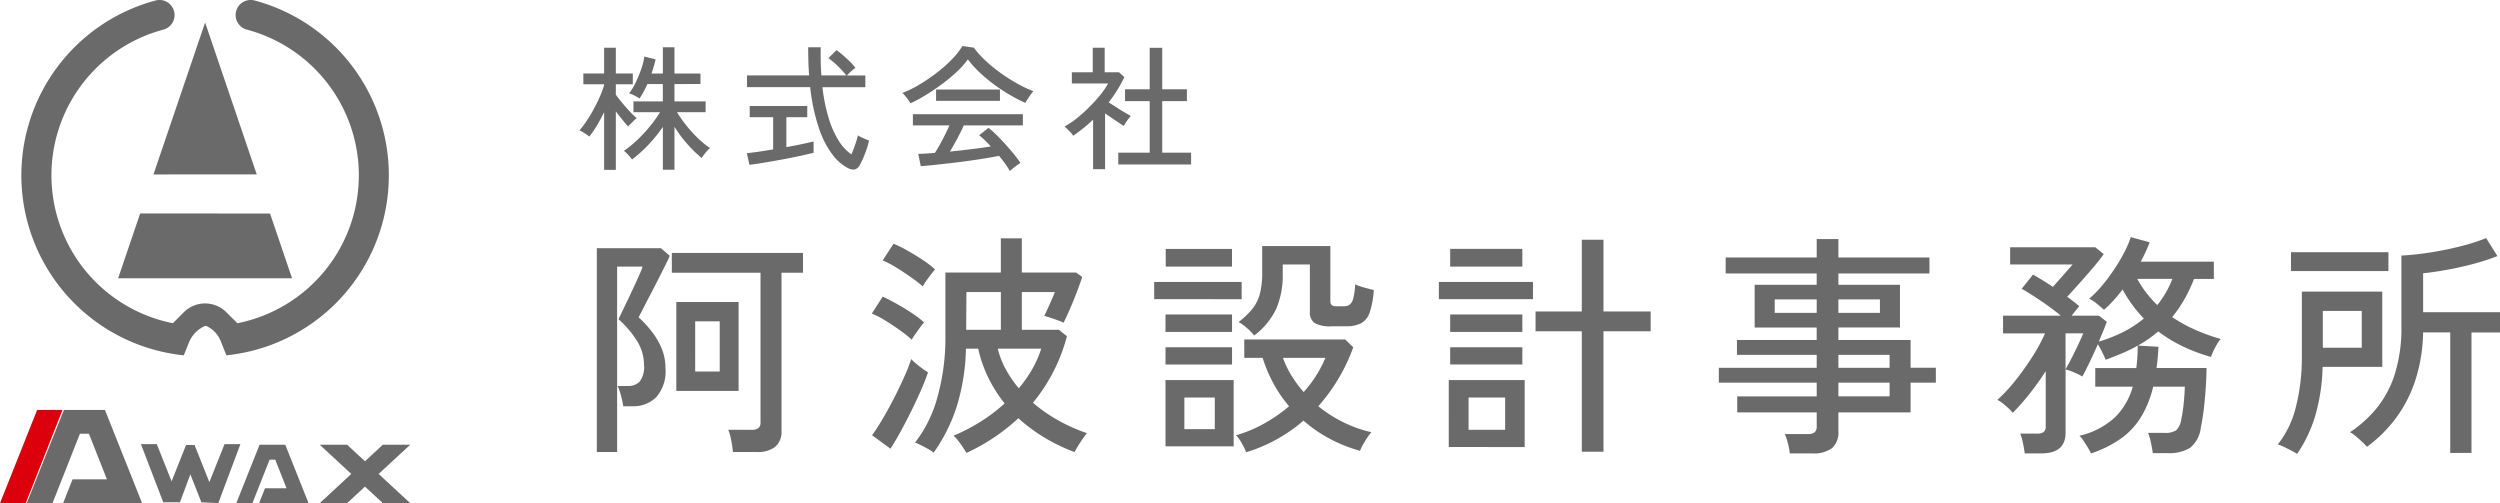
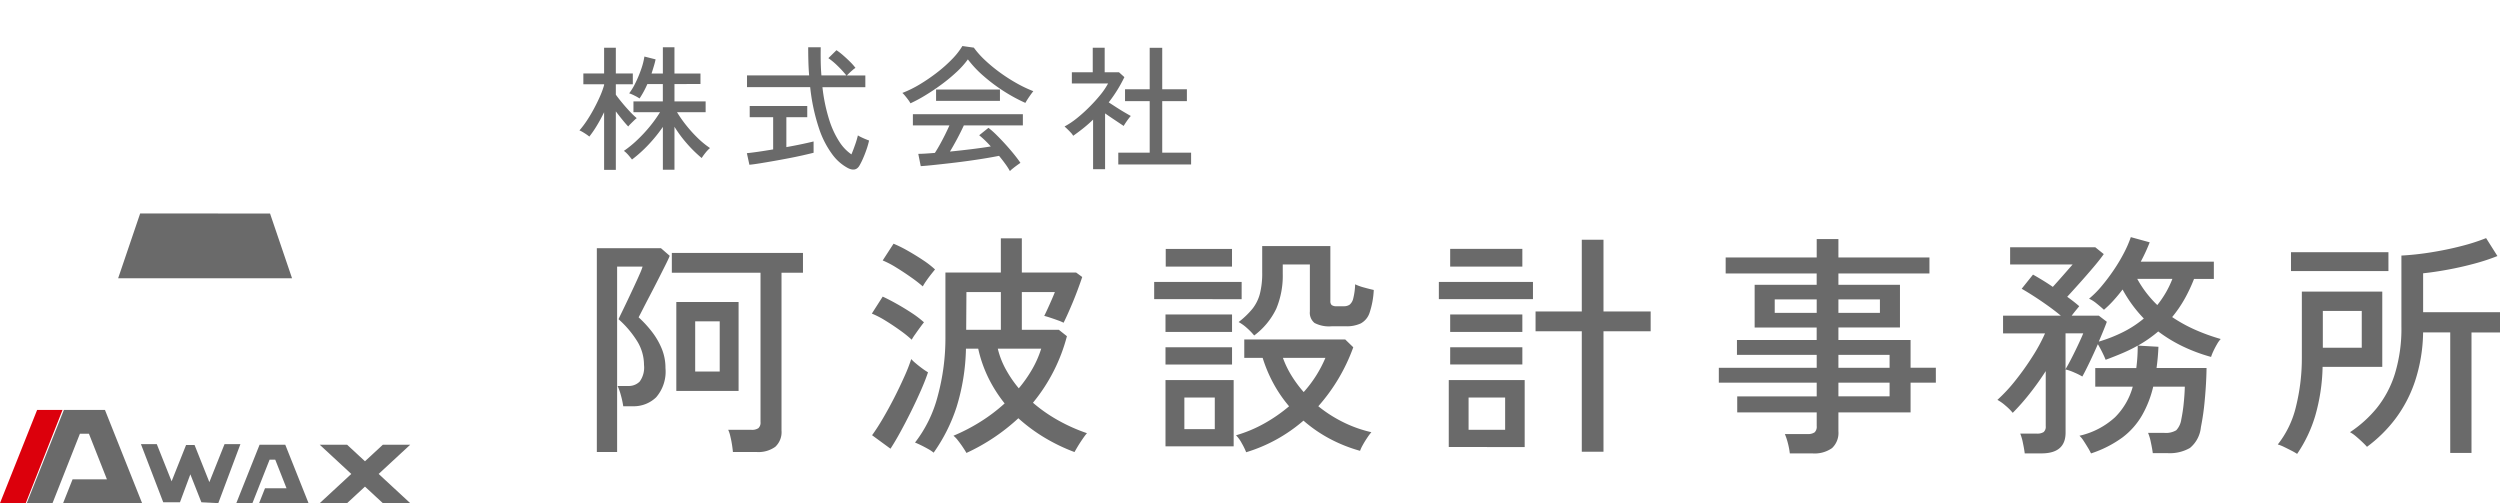
<svg xmlns="http://www.w3.org/2000/svg" width="296.784" height="59.727" viewBox="0 0 296.784 59.727">
  <defs>
    <clipPath id="clip-path">
-       <rect id="長方形_50" data-name="長方形 50" width="48.696" height="59.727" fill="none" />
-     </clipPath>
+       </clipPath>
  </defs>
  <g id="グループ_331" data-name="グループ 331" transform="translate(-63 -133.273)">
    <g id="グループ_272" data-name="グループ 272" transform="translate(1773 17839.273)">
      <g id="グループ_253" data-name="グループ 253" transform="translate(-1710 -17706)">
        <path id="パス_9" data-name="パス 9" d="M15.172,164.835,10.765,175.9h3.058l3.251-8.238h1.07l2.138,5.417H16.2L15.08,175.9h9.374l-4.408-11.064Z" transform="translate(-7.587 -116.172)" fill="#6a6a6a" />
        <path id="パス_10" data-name="パス 10" d="M66.6,178.6l-1.8,4.507-1.757-4.41H62.036l-1.718,4.314L58.56,178.6H56.678l2.647,6.9h1.984l1.234-3.321,1.31,3.321,2.008.1,2.624-7Z" transform="translate(-39.946 -125.872)" fill="#6a6a6a" />
        <path id="パス_11" data-name="パス 11" d="M97.787,178.844l-2.761,6.928h1.915l2.036-5.158h.671l1.338,3.392H98.433l-.7,1.766H103.6l-2.76-6.928Z" transform="translate(-66.973 -126.045)" fill="#6a6a6a" />
        <path id="パス_12" data-name="パス 12" d="M4.408,164.835,0,175.9H3.059l4.365-11.064Z" transform="translate(0 -116.172)" fill="#dc000c" />
        <path id="パス_13" data-name="パス 13" d="M136.065,178.844l-2.118,1.96-2.118-1.96h-3.25l3.743,3.464-3.743,3.464h3.25l2.118-1.96,2.118,1.96h3.25l-3.744-3.464,3.744-3.464Z" transform="translate(-90.62 -126.045)" fill="#6a6a6a" />
        <path id="パス_14" data-name="パス 14" d="M50.123,85.849l-2.612,7.687H68.154l-2.612-7.685Z" transform="translate(-33.485 -60.505)" fill="#6a6a6a" />
-         <path id="パス_15" data-name="パス 15" d="M73.969,27.088,67.84,9.056,61.708,27.091Z" transform="translate(-43.49 -6.383)" fill="#6a6a6a" />
        <g id="グループ_117" data-name="グループ 117" transform="translate(0)">
          <g id="グループ_116" data-name="グループ 116" clip-path="url(#clip-path)">
            <path id="パス_16" data-name="パス 16" d="M30.384,36.025a3.568,3.568,0,0,1,2.531,1.048l1.3,1.3.034-.007A17.9,17.9,0,0,0,35.352,3.52,1.79,1.79,0,1,1,36.278.062a21.483,21.483,0,0,1-3.365,42.12L32.3,40.654a3.347,3.347,0,0,0-1.775-1.96h-.14a3.574,3.574,0,0,0-1.915,1.96l-.614,1.528A21.483,21.483,0,0,1,24.49.062a1.79,1.79,0,1,1,.926,3.458,17.9,17.9,0,0,0,1.107,34.842l.035.007,1.3-1.3a3.568,3.568,0,0,1,2.531-1.048" transform="translate(-6.036 0)" fill="#6a6a6a" />
          </g>
        </g>
      </g>
    </g>
    <path id="パス_81" data-name="パス 81" d="M2.352,1.932V-22.26H9.968l1.036.9q-.112.308-.49,1.064t-.868,1.722q-.49.966-.98,1.9t-.854,1.652q-.364.714-.5.966A13.092,13.092,0,0,1,8.848-12.4a8.753,8.753,0,0,1,1.19,2.016A5.974,5.974,0,0,1,10.5-8.036,4.654,4.654,0,0,1,9.394-4.564,3.821,3.821,0,0,1,6.636-3.5H5.488a10.662,10.662,0,0,0-.28-1.3,6.307,6.307,0,0,0-.392-1.106h1.26a1.836,1.836,0,0,0,1.358-.518A2.815,2.815,0,0,0,7.952-8.4a5.369,5.369,0,0,0-.84-2.87,11.771,11.771,0,0,0-2.184-2.562q.084-.2.378-.8t.686-1.428q.392-.826.784-1.666t.672-1.484a7.084,7.084,0,0,0,.336-.868H4.76V1.932Zm16.156,0Q18.48,1.6,18.4,1.078T18.2.07a3.533,3.533,0,0,0-.252-.77H20.72a1.331,1.331,0,0,0,.812-.2.878.878,0,0,0,.252-.728V-19.348H11.256V-21.7H26.824v2.352H24.276V-.616a2.37,2.37,0,0,1-.742,1.932,3.423,3.423,0,0,1-2.226.616ZM11.788-5.32V-15.876H19.18V-5.32Zm2.24-2.3H16.94V-13.58H14.028Zm32.2,9.66q-.14-.252-.42-.672T45.22.56A3.142,3.142,0,0,0,44.688,0a21.7,21.7,0,0,0,3.234-1.68,20.113,20.113,0,0,0,2.842-2.156,16.617,16.617,0,0,1-1.918-3.01,15.387,15.387,0,0,1-1.218-3.486H46.172a25.023,25.023,0,0,1-1.12,6.944,20.114,20.114,0,0,1-2.716,5.4,4.134,4.134,0,0,0-.672-.448q-.448-.252-.882-.462T40.124.812a15.238,15.238,0,0,0,2.7-5.53,26.208,26.208,0,0,0,.91-7.014v-7.644h6.58v-4.06h2.492v4.06h6.44l.728.532q-.2.616-.588,1.652t-.84,2.072q-.448,1.036-.784,1.708a4.7,4.7,0,0,0-.658-.28q-.462-.168-.924-.322t-.714-.21q.168-.336.406-.854t.476-1.064q.238-.546.378-.91h-3.92v4.48h4.4l.952.756a20.6,20.6,0,0,1-4.032,7.9,18.2,18.2,0,0,0,3.038,2.114,20.438,20.438,0,0,0,3.374,1.5q-.2.224-.5.658t-.574.882q-.266.448-.406.7A21.51,21.51,0,0,1,55.5.224a19.957,19.957,0,0,1-3.108-2.3A23.514,23.514,0,0,1,46.228,2.044Zm-9.016-.5-2.184-1.6Q35.616-.868,36.3-2.03t1.344-2.45q.658-1.288,1.2-2.506A19.591,19.591,0,0,0,39.676-9.1a4.738,4.738,0,0,0,.518.49q.378.322.8.63a6.86,6.86,0,0,0,.672.448q-.28.868-.812,2.086t-1.176,2.52q-.644,1.3-1.288,2.478T37.212,1.54ZM46.2-12.572h4.116v-4.48H46.228Zm6.244,6.944a15.553,15.553,0,0,0,1.582-2.254,12.086,12.086,0,0,0,1.078-2.45H49.952a9.823,9.823,0,0,0,.966,2.478A14.024,14.024,0,0,0,52.444-5.628ZM39.732-11.4a13.642,13.642,0,0,0-1.358-1.092q-.854-.616-1.764-1.176A10.849,10.849,0,0,0,35-14.5l1.288-2.016q.784.364,1.68.868t1.75,1.064a11.826,11.826,0,0,1,1.47,1.12q-.14.168-.448.588t-.6.84A5.694,5.694,0,0,0,39.732-11.4Zm1.316-6.328a16.489,16.489,0,0,0-1.372-1.064q-.868-.616-1.778-1.176a10.848,10.848,0,0,0-1.61-.84l1.288-1.988a14.862,14.862,0,0,1,1.694.84q.938.532,1.82,1.12A10.751,10.751,0,0,1,42.5-19.74q-.14.168-.462.574t-.6.812A5.768,5.768,0,0,0,41.048-17.724ZM79.436,1.96A7.5,7.5,0,0,0,78.918.9a3.923,3.923,0,0,0-.686-.952,15.964,15.964,0,0,0,3.4-1.428,18.6,18.6,0,0,0,2.9-2.016,15.869,15.869,0,0,1-1.876-2.744,16.728,16.728,0,0,1-1.26-3H79.212v-2.184H91.2l.952.924A21.6,21.6,0,0,1,88-3.5a15.774,15.774,0,0,0,2.954,1.89A14.9,14.9,0,0,0,94.3-.42a7.056,7.056,0,0,0-.49.658q-.294.434-.532.868a4.527,4.527,0,0,0-.322.686A17.815,17.815,0,0,1,89.292.322,16.575,16.575,0,0,1,86.24-1.792,18.829,18.829,0,0,1,83.076.42,18.538,18.538,0,0,1,79.436,1.96Zm.952-13.86a7.406,7.406,0,0,0-.854-.882,5.125,5.125,0,0,0-.994-.714,9.874,9.874,0,0,0,1.638-1.568,4.9,4.9,0,0,0,.882-1.764,9.848,9.848,0,0,0,.28-2.576v-3.108h8.092v6.524a.62.62,0,0,0,.154.476.988.988,0,0,0,.63.14h.812a1.19,1.19,0,0,0,.686-.182,1.343,1.343,0,0,0,.434-.742,7.589,7.589,0,0,0,.224-1.68,5.97,5.97,0,0,0,1.05.378q.658.182,1.162.294a9.909,9.909,0,0,1-.5,2.716,2.223,2.223,0,0,1-1.05,1.26,3.978,3.978,0,0,1-1.75.336H89.572a3.724,3.724,0,0,1-2.016-.392A1.559,1.559,0,0,1,87-14.756v-5.572h-3.22v1.092a10.146,10.146,0,0,1-.77,4.158A8.564,8.564,0,0,1,80.388-11.9ZM69.86,1.26V-6.608h8.092V1.26ZM68.516-16.212v-2.044H78.9v2.044Zm1.372-3.864v-2.1h7.868v2.1ZM69.86-12.32v-2.072h7.9v2.072Zm0,3.864V-10.5h7.9v2.044ZM72.1-.784h3.612V-4.536H72.1Zm14.168-4.4a14.5,14.5,0,0,0,2.576-4.06H83.8a11.293,11.293,0,0,0,1.022,2.114A14.362,14.362,0,0,0,86.268-5.18ZM119.28,1.9V-12.4h-5.488v-2.352h5.488v-8.512h2.576v8.512h5.6V-12.4h-5.6V1.9Zm-15.792-.56V-6.608H112.5V1.344Zm-1.176-17.556v-2.044h11.172v2.044Zm1.344-3.864v-2.1h8.568v2.1Zm0,7.756v-2.072h8.568v2.072Zm0,3.864V-10.5h8.568v2.044ZM105.84-.7h4.34V-4.536h-4.34Zm38.136,2.8a8.432,8.432,0,0,0-.224-1.19A7.313,7.313,0,0,0,143.388-.2h2.688a1.39,1.39,0,0,0,.84-.2.918.918,0,0,0,.252-.756V-2.772h-9.436v-1.9h9.436V-6.3h-11.62V-8.064h11.62V-9.6H137.7v-1.764h9.464v-1.484H139.8V-17.92h7.364v-1.344H136.36v-1.9h10.808v-2.184h2.576v2.184h10.808v1.9H149.744v1.344h7.308v5.068h-7.308v1.484h8.568v3.3h3V-6.3h-3v3.528h-8.568v2.24a2.462,2.462,0,0,1-.756,2,3.581,3.581,0,0,1-2.324.63Zm5.768-6.776h6.076V-6.3h-6.076Zm0-3.388h6.076V-9.6h-6.076Zm-7.56-6.524h4.984v-1.6h-4.984Zm7.56,0h4.928v-1.6h-4.928ZM171.864,2.1q-.056-.476-.21-1.218a6.258,6.258,0,0,0-.322-1.134h1.96a1.411,1.411,0,0,0,.812-.182.835.835,0,0,0,.252-.714V-7.672a32.547,32.547,0,0,1-1.918,2.688,26.525,26.525,0,0,1-2,2.268,6.061,6.061,0,0,0-.854-.854,5.148,5.148,0,0,0-.966-.686,18.936,18.936,0,0,0,2.156-2.324,32.265,32.265,0,0,0,2.03-2.856,20.05,20.05,0,0,0,1.47-2.716h-4.984v-2.1h6.86q-.672-.56-1.512-1.162t-1.666-1.134q-.826-.532-1.47-.9l1.344-1.68q.5.28,1.12.658t1.232.8q.56-.616,1.26-1.414l1.092-1.246h-7.42v-2.044h10.108l1.008.812q-.448.644-1.232,1.568t-1.624,1.862q-.84.938-1.484,1.638.392.28.77.574t.658.546q-.112.14-.378.462t-.518.658h3.22l.952.728q-.14.392-.392,1.008t-.56,1.344a17.381,17.381,0,0,0,2.94-1.162A12.642,12.642,0,0,0,186-13.916a16.079,16.079,0,0,1-1.358-1.61,15.705,15.705,0,0,1-1.162-1.834q-.532.7-1.092,1.316a12.205,12.205,0,0,1-1.12,1.092q-.364-.336-.868-.742a4.018,4.018,0,0,0-.9-.574,11.113,11.113,0,0,0,1.484-1.484,22.7,22.7,0,0,0,1.456-1.932,19.94,19.94,0,0,0,1.218-2.044,13.3,13.3,0,0,0,.8-1.848l2.24.616a20.493,20.493,0,0,1-1.064,2.3h8.68v2.044h-2.352A18.682,18.682,0,0,1,190.82-16.2a14.624,14.624,0,0,1-1.456,2.114,17.734,17.734,0,0,0,2.744,1.512,23.268,23.268,0,0,0,3.024,1.092,3.062,3.062,0,0,0-.434.6q-.238.406-.434.826a5.4,5.4,0,0,0-.28.7,19.854,19.854,0,0,1-3.318-1.232,17.179,17.179,0,0,1-2.954-1.792A15.188,15.188,0,0,1,185.3-10.7l2.436.14q-.028.672-.084,1.288t-.14,1.232h5.936q-.028,1.82-.21,3.766a29.051,29.051,0,0,1-.462,3.262,3.649,3.649,0,0,1-1.3,2.464,4.8,4.8,0,0,1-2.646.616h-1.764q-.056-.476-.224-1.26a5.907,5.907,0,0,0-.336-1.148h1.9a2.4,2.4,0,0,0,1.442-.308,2.353,2.353,0,0,0,.6-1.288,17.946,17.946,0,0,0,.28-1.834q.112-1.05.14-2.058h-3.752a12.679,12.679,0,0,1-1.316,3.388A8.81,8.81,0,0,1,183.47.2a13.324,13.324,0,0,1-3.738,1.9,6.649,6.649,0,0,0-.364-.672q-.252-.42-.518-.826a2.981,2.981,0,0,0-.49-.6,9.256,9.256,0,0,0,4.228-2.2,8.152,8.152,0,0,0,2.1-3.626h-4.452V-8.036h4.872a20.136,20.136,0,0,0,.168-2.66,17.776,17.776,0,0,1-1.792.882q-.952.406-2.016.8-.14-.364-.406-.9t-.518-.952q-.476,1.092-.994,2.17T178.7-7.028a7.359,7.359,0,0,0-.952-.476,5.847,5.847,0,0,0-1.036-.364v7.5q0,2.464-2.856,2.464ZM187.6-15.512a12.053,12.053,0,0,0,1.008-1.47,11.521,11.521,0,0,0,.784-1.638H185.22a12.867,12.867,0,0,0,1.078,1.652A12.93,12.93,0,0,0,187.6-15.512ZM176.708-7.9q.336-.56.77-1.414t.812-1.666q.378-.812.518-1.176h-2.1Zm45.668,9.94V-12.264h-3.22a19.35,19.35,0,0,1-.966,5.81,15.7,15.7,0,0,1-2.352,4.48,16.419,16.419,0,0,1-3.346,3.29q-.168-.2-.546-.56t-.784-.7a3.854,3.854,0,0,0-.686-.476A14.24,14.24,0,0,0,213.668-3.3a12.355,12.355,0,0,0,2.142-4.06,18.353,18.353,0,0,0,.77-5.628v-8.4a33.547,33.547,0,0,0,3.486-.378q1.862-.294,3.6-.742a23.335,23.335,0,0,0,2.968-.952l1.344,2.128a24.066,24.066,0,0,1-2.73.9q-1.554.42-3.15.714t-2.94.434v4.62h9.128v2.408H224.9V2.044ZM204.2,2.156a7.391,7.391,0,0,0-.686-.392q-.434-.224-.868-.434a4.465,4.465,0,0,0-.742-.294,11.54,11.54,0,0,0,2.17-4.536,23.843,23.843,0,0,0,.686-5.852v-7.756h9.548v8.932h-7.084a22.533,22.533,0,0,1-.882,5.838A16.26,16.26,0,0,1,204.2,2.156Zm-.728-21.7v-2.24H215.04v2.24Zm3.78,9.1h4.62v-4.368h-4.62Z" transform="translate(131.5 185)" fill="#6a6a6a" />
-     <path id="パス_82" data-name="パス 82" d="M10.192,1.152V-3.936A17.668,17.668,0,0,1,8.52-1.864a15.776,15.776,0,0,1-1.992,1.8A3.137,3.137,0,0,0,6.272-.4Q6.1-.608,5.9-.8a2.327,2.327,0,0,0-.336-.288,12.675,12.675,0,0,0,1.592-1.3A17.027,17.027,0,0,0,8.648-3.992,15.882,15.882,0,0,0,9.856-5.68H6.7V-6.96h3.488V-9.024H8.352a10.936,10.936,0,0,1-.928,1.712,5.229,5.229,0,0,0-.608-.344,3.956,3.956,0,0,0-.624-.264,7.372,7.372,0,0,0,.76-1.264,14.193,14.193,0,0,0,.664-1.6A8.21,8.21,0,0,0,8-12.288l1.328.336q-.08.384-.208.808t-.272.872h1.344v-3.12h1.376v3.12h3.088v1.248H11.568V-6.96h3.7v1.28H11.872a14.621,14.621,0,0,0,1.056,1.512,15.751,15.751,0,0,0,1.36,1.512,10.446,10.446,0,0,0,1.5,1.232,3.685,3.685,0,0,0-.536.56A5.785,5.785,0,0,0,14.8-.24a15.172,15.172,0,0,1-1.776-1.744,14.816,14.816,0,0,1-1.456-1.968v5.1Zm-6.976.016V-5.68q-.4.832-.856,1.584a12.382,12.382,0,0,1-.9,1.312q-.112-.1-.328-.248T.68-3.32a3.049,3.049,0,0,0-.392-.2,11,11,0,0,0,.9-1.192q.448-.68.848-1.432t.712-1.464A9.778,9.778,0,0,0,3.216-8.9v-.1H.752v-1.28H3.216v-3.056H4.608v3.056H6.624v1.28H4.608V-7.76q.272.384.72.928t.928,1.056a9.06,9.06,0,0,0,.832.8,3.235,3.235,0,0,0-.32.28q-.208.2-.408.4a2.8,2.8,0,0,0-.28.312q-.288-.3-.688-.792t-.784-1V1.168ZM32.144.944A5.52,5.52,0,0,1,30.336-.632a10.891,10.891,0,0,1-1.6-3.1A22.894,22.894,0,0,1,27.68-8.656h-7.5v-1.392h7.376q-.064-.768-.088-1.608t-.024-1.736h1.488q-.016.9,0,1.736t.08,1.608h2.96a12.04,12.04,0,0,0-1.032-1.128,8.275,8.275,0,0,0-1.1-.92l.96-.944a7.42,7.42,0,0,1,.808.624q.44.384.832.776a6.351,6.351,0,0,1,.616.7,2.424,2.424,0,0,0-.32.24q-.208.176-.4.36t-.3.3h2.192v1.392H29.136a20.056,20.056,0,0,0,.808,3.888,10.593,10.593,0,0,0,1.224,2.624A5.205,5.205,0,0,0,32.576-.672q.224-.528.448-1.176a10.225,10.225,0,0,0,.32-1.08,2.831,2.831,0,0,0,.376.208q.264.128.536.24t.416.16a9.563,9.563,0,0,1-.312,1.088q-.2.576-.424,1.08a7.77,7.77,0,0,1-.416.824Q33.072,1.424,32.144.944ZM20.464.56l-.3-1.376q.512-.048,1.344-.168t1.776-.28V-5.088H20.5V-6.416h6.832v1.328h-2.48v3.552q.992-.176,1.856-.36t1.376-.312V-.864q-.576.144-1.36.32T25.056-.2q-.88.168-1.744.32T21.7.392Q20.96.512,20.464.56Zm30.928.752A7.756,7.756,0,0,0,50.84.456Q50.5-.016,50.1-.5q-.72.144-1.664.3t-1.984.3q-1.04.144-2.08.264t-1.96.216q-.92.1-1.608.144L40.512-.736q.368,0,.872-.032t1.1-.08q.272-.416.584-.976t.616-1.168q.3-.608.528-1.12H39.872V-5.44H52.928v1.328H45.92q-.336.736-.784,1.576t-.864,1.528q1.3-.128,2.592-.288t2.256-.32a11.716,11.716,0,0,0-1.376-1.328l1.1-.88A9.979,9.979,0,0,1,49.776-3q.528.52,1.08,1.128T51.88-.68q.472.584.76,1.016-.128.08-.392.272t-.5.384A2.864,2.864,0,0,0,51.392,1.312ZM39.584-6.736a2.946,2.946,0,0,0-.256-.4q-.176-.24-.368-.472a3.344,3.344,0,0,0-.336-.36A13.058,13.058,0,0,0,40.7-8.992a21.134,21.134,0,0,0,2.064-1.416,16.376,16.376,0,0,0,1.776-1.584,8.47,8.47,0,0,0,1.208-1.544l1.36.192a10.178,10.178,0,0,0,1.3,1.464,17.948,17.948,0,0,0,1.744,1.448,20.134,20.134,0,0,0,1.992,1.288,15.433,15.433,0,0,0,2.024.968q-.192.24-.464.632t-.48.76A19.7,19.7,0,0,1,50.7-8.152,20.02,20.02,0,0,1,48.28-9.96a12.95,12.95,0,0,1-1.88-1.992,10.031,10.031,0,0,1-1.312,1.472,19.7,19.7,0,0,1-1.76,1.464q-.96.712-1.928,1.3A16.787,16.787,0,0,1,39.584-6.736Zm3.04-.288V-8.368h7.584v1.344ZM64.256.528V-.88h3.728V-6.992H65.056V-8.4h2.928v-4.928h1.488V-8.4H72.4v1.408H69.472V-.88H72.9V.528Zm-2.992.56V-4.8q-.544.528-1.144,1.008T58.9-2.88a1.731,1.731,0,0,0-.28-.376q-.2-.216-.408-.416t-.336-.312a9.691,9.691,0,0,0,1.48-.992A17.866,17.866,0,0,0,60.824-6.3a18.6,18.6,0,0,0,1.3-1.432,8.382,8.382,0,0,0,.92-1.36h-4.3v-1.328h2.48v-2.912H62.64v2.912h1.7l.64.576A16.574,16.574,0,0,1,63.12-6.848q.416.272.912.592t.96.592q.464.272.752.432a3.48,3.48,0,0,0-.272.328q-.176.232-.336.472t-.24.384q-.448-.3-1.048-.7t-1.16-.792V1.088Z" transform="translate(131.5 152.273)" fill="#6a6a6a" />
+     <path id="パス_82" data-name="パス 82" d="M10.192,1.152V-3.936A17.668,17.668,0,0,1,8.52-1.864a15.776,15.776,0,0,1-1.992,1.8Q6.1-.608,5.9-.8a2.327,2.327,0,0,0-.336-.288,12.675,12.675,0,0,0,1.592-1.3A17.027,17.027,0,0,0,8.648-3.992,15.882,15.882,0,0,0,9.856-5.68H6.7V-6.96h3.488V-9.024H8.352a10.936,10.936,0,0,1-.928,1.712,5.229,5.229,0,0,0-.608-.344,3.956,3.956,0,0,0-.624-.264,7.372,7.372,0,0,0,.76-1.264,14.193,14.193,0,0,0,.664-1.6A8.21,8.21,0,0,0,8-12.288l1.328.336q-.08.384-.208.808t-.272.872h1.344v-3.12h1.376v3.12h3.088v1.248H11.568V-6.96h3.7v1.28H11.872a14.621,14.621,0,0,0,1.056,1.512,15.751,15.751,0,0,0,1.36,1.512,10.446,10.446,0,0,0,1.5,1.232,3.685,3.685,0,0,0-.536.56A5.785,5.785,0,0,0,14.8-.24a15.172,15.172,0,0,1-1.776-1.744,14.816,14.816,0,0,1-1.456-1.968v5.1Zm-6.976.016V-5.68q-.4.832-.856,1.584a12.382,12.382,0,0,1-.9,1.312q-.112-.1-.328-.248T.68-3.32a3.049,3.049,0,0,0-.392-.2,11,11,0,0,0,.9-1.192q.448-.68.848-1.432t.712-1.464A9.778,9.778,0,0,0,3.216-8.9v-.1H.752v-1.28H3.216v-3.056H4.608v3.056H6.624v1.28H4.608V-7.76q.272.384.72.928t.928,1.056a9.06,9.06,0,0,0,.832.8,3.235,3.235,0,0,0-.32.28q-.208.2-.408.4a2.8,2.8,0,0,0-.28.312q-.288-.3-.688-.792t-.784-1V1.168ZM32.144.944A5.52,5.52,0,0,1,30.336-.632a10.891,10.891,0,0,1-1.6-3.1A22.894,22.894,0,0,1,27.68-8.656h-7.5v-1.392h7.376q-.064-.768-.088-1.608t-.024-1.736h1.488q-.016.9,0,1.736t.08,1.608h2.96a12.04,12.04,0,0,0-1.032-1.128,8.275,8.275,0,0,0-1.1-.92l.96-.944a7.42,7.42,0,0,1,.808.624q.44.384.832.776a6.351,6.351,0,0,1,.616.7,2.424,2.424,0,0,0-.32.24q-.208.176-.4.36t-.3.3h2.192v1.392H29.136a20.056,20.056,0,0,0,.808,3.888,10.593,10.593,0,0,0,1.224,2.624A5.205,5.205,0,0,0,32.576-.672q.224-.528.448-1.176a10.225,10.225,0,0,0,.32-1.08,2.831,2.831,0,0,0,.376.208q.264.128.536.24t.416.16a9.563,9.563,0,0,1-.312,1.088q-.2.576-.424,1.08a7.77,7.77,0,0,1-.416.824Q33.072,1.424,32.144.944ZM20.464.56l-.3-1.376q.512-.048,1.344-.168t1.776-.28V-5.088H20.5V-6.416h6.832v1.328h-2.48v3.552q.992-.176,1.856-.36t1.376-.312V-.864q-.576.144-1.36.32T25.056-.2q-.88.168-1.744.32T21.7.392Q20.96.512,20.464.56Zm30.928.752A7.756,7.756,0,0,0,50.84.456Q50.5-.016,50.1-.5q-.72.144-1.664.3t-1.984.3q-1.04.144-2.08.264t-1.96.216q-.92.1-1.608.144L40.512-.736q.368,0,.872-.032t1.1-.08q.272-.416.584-.976t.616-1.168q.3-.608.528-1.12H39.872V-5.44H52.928v1.328H45.92q-.336.736-.784,1.576t-.864,1.528q1.3-.128,2.592-.288t2.256-.32a11.716,11.716,0,0,0-1.376-1.328l1.1-.88A9.979,9.979,0,0,1,49.776-3q.528.52,1.08,1.128T51.88-.68q.472.584.76,1.016-.128.08-.392.272t-.5.384A2.864,2.864,0,0,0,51.392,1.312ZM39.584-6.736a2.946,2.946,0,0,0-.256-.4q-.176-.24-.368-.472a3.344,3.344,0,0,0-.336-.36A13.058,13.058,0,0,0,40.7-8.992a21.134,21.134,0,0,0,2.064-1.416,16.376,16.376,0,0,0,1.776-1.584,8.47,8.47,0,0,0,1.208-1.544l1.36.192a10.178,10.178,0,0,0,1.3,1.464,17.948,17.948,0,0,0,1.744,1.448,20.134,20.134,0,0,0,1.992,1.288,15.433,15.433,0,0,0,2.024.968q-.192.24-.464.632t-.48.76A19.7,19.7,0,0,1,50.7-8.152,20.02,20.02,0,0,1,48.28-9.96a12.95,12.95,0,0,1-1.88-1.992,10.031,10.031,0,0,1-1.312,1.472,19.7,19.7,0,0,1-1.76,1.464q-.96.712-1.928,1.3A16.787,16.787,0,0,1,39.584-6.736Zm3.04-.288V-8.368h7.584v1.344ZM64.256.528V-.88h3.728V-6.992H65.056V-8.4h2.928v-4.928h1.488V-8.4H72.4v1.408H69.472V-.88H72.9V.528Zm-2.992.56V-4.8q-.544.528-1.144,1.008T58.9-2.88a1.731,1.731,0,0,0-.28-.376q-.2-.216-.408-.416t-.336-.312a9.691,9.691,0,0,0,1.48-.992A17.866,17.866,0,0,0,60.824-6.3a18.6,18.6,0,0,0,1.3-1.432,8.382,8.382,0,0,0,.92-1.36h-4.3v-1.328h2.48v-2.912H62.64v2.912h1.7l.64.576A16.574,16.574,0,0,1,63.12-6.848q.416.272.912.592t.96.592q.464.272.752.432a3.48,3.48,0,0,0-.272.328q-.176.232-.336.472t-.24.384q-.448-.3-1.048-.7t-1.16-.792V1.088Z" transform="translate(131.5 152.273)" fill="#6a6a6a" />
  </g>
</svg>